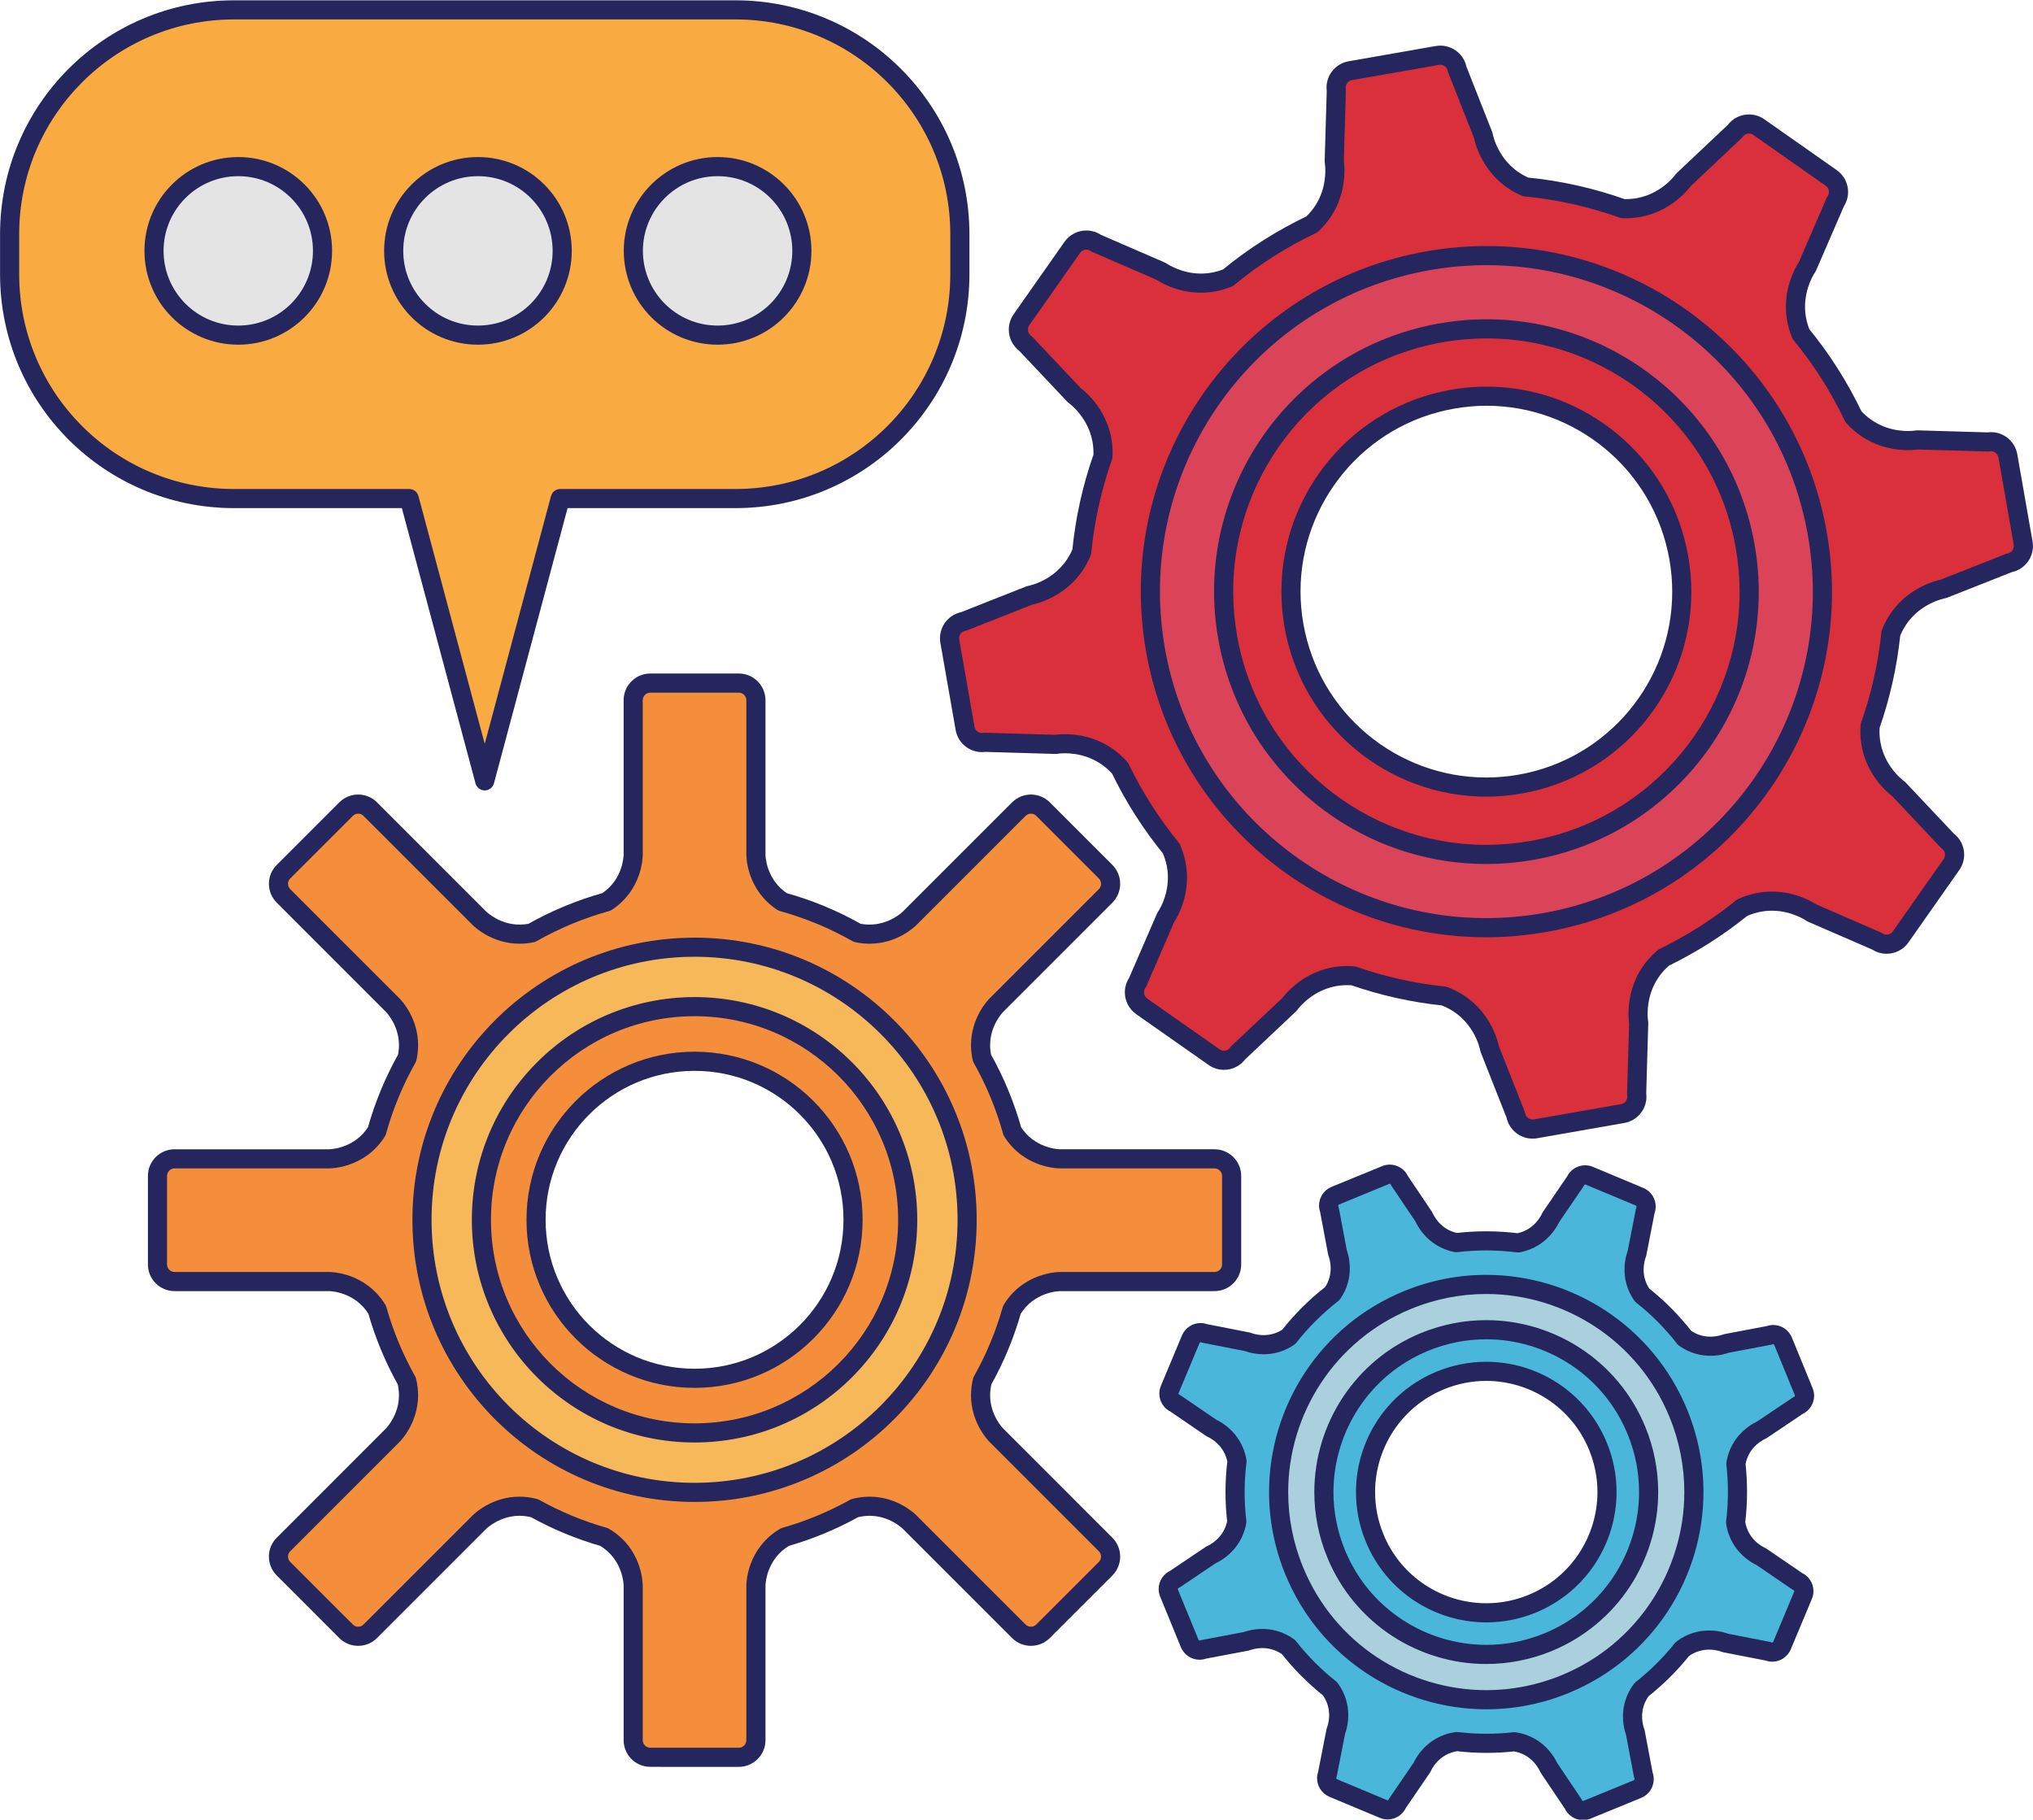
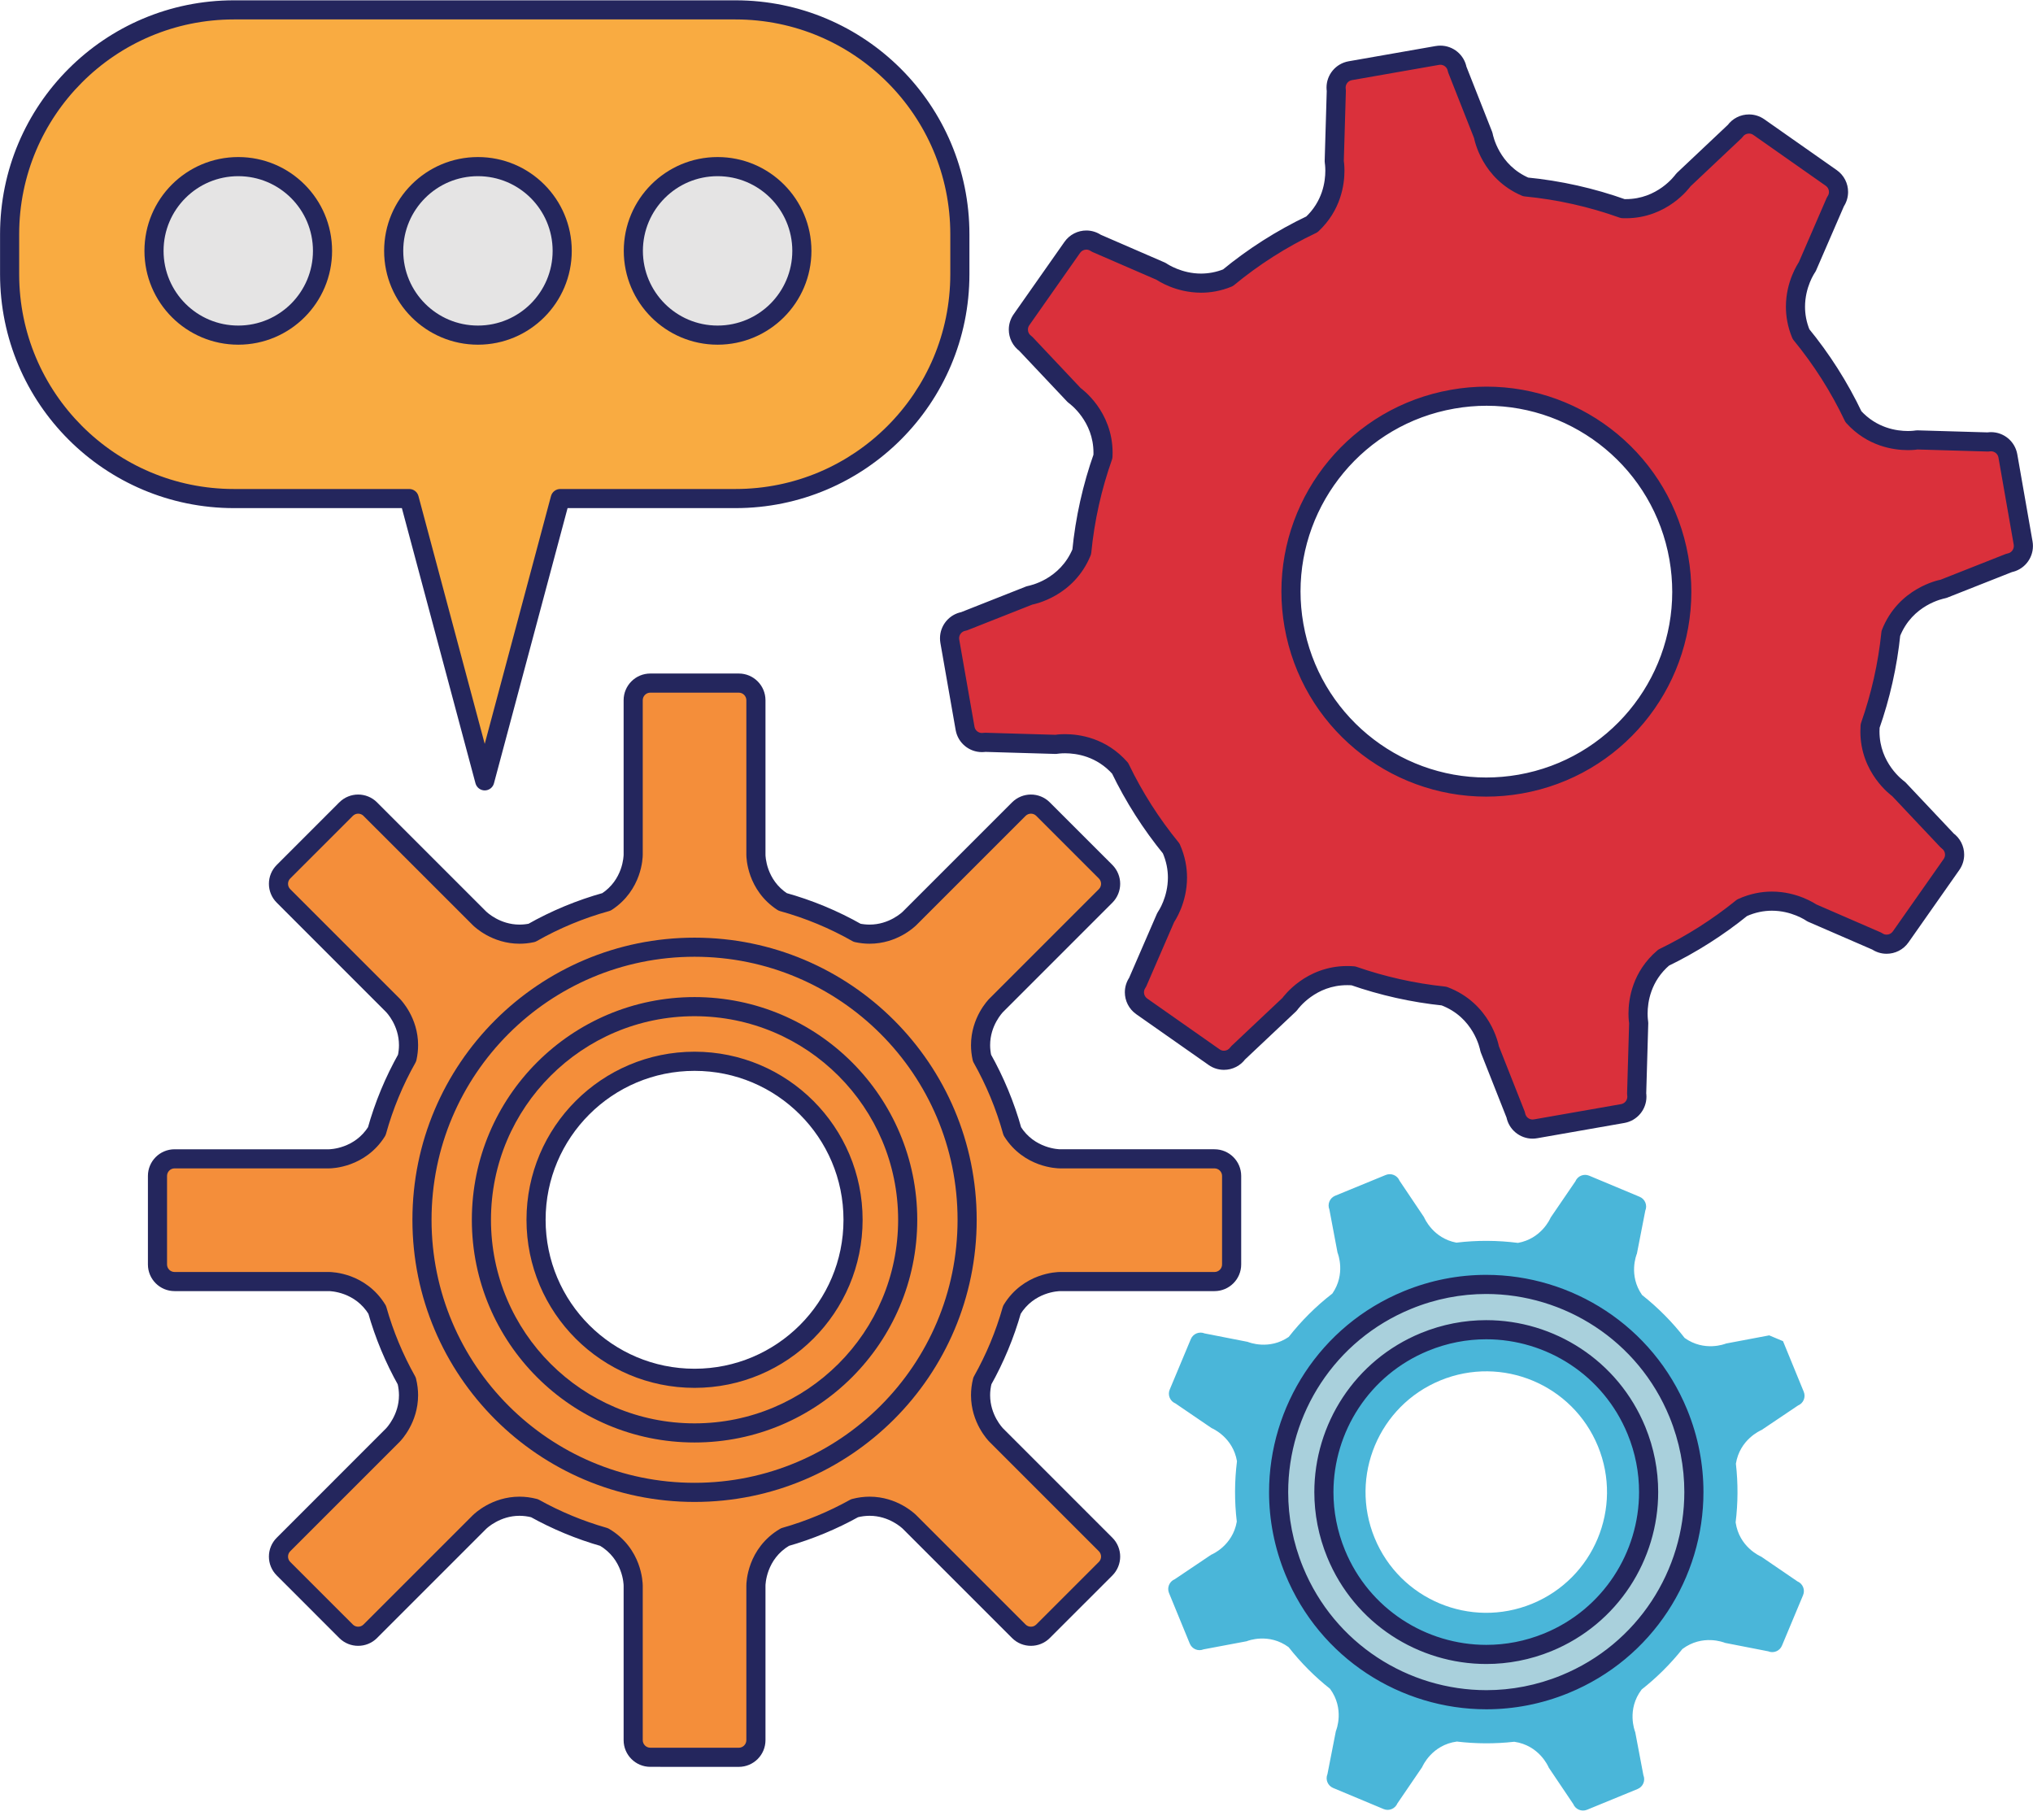
<svg xmlns="http://www.w3.org/2000/svg" height="237.9" preserveAspectRatio="xMidYMid meet" version="1.0" viewBox="79.7 93.6 265.8 237.9" width="265.8" zoomAndPan="magnify">
  <g>
    <g id="change1_1">
      <path d="M 170.508 273.797 C 159.062 273.797 149.785 264.52 149.785 253.074 C 149.785 241.629 159.062 232.352 170.508 232.352 C 181.953 232.352 191.23 241.629 191.23 253.074 C 191.23 264.52 181.953 273.797 170.508 273.797 Z M 238.488 245.105 L 218.293 245.105 C 218.031 245.102 214.262 245.023 212.059 241.516 C 211.121 238.133 209.777 234.922 208.09 231.93 C 207.188 227.906 209.789 225.195 209.969 225.012 L 224.25 210.73 C 225.125 209.855 225.125 208.438 224.25 207.562 L 216.07 199.383 C 215.195 198.512 213.777 198.512 212.902 199.383 L 198.625 213.664 C 198.441 213.848 195.758 216.414 191.773 215.559 C 188.73 213.828 185.461 212.461 182.016 211.512 C 178.613 209.297 178.531 205.602 178.531 205.344 L 178.531 185.145 C 178.531 183.91 177.527 182.906 176.293 182.906 L 164.723 182.906 C 163.488 182.906 162.484 183.91 162.484 185.145 L 162.484 205.344 C 162.484 205.602 162.402 209.297 159 211.512 C 155.555 212.461 152.281 213.828 149.242 215.559 C 145.258 216.414 142.574 213.848 142.391 213.664 L 128.109 199.383 C 127.238 198.512 125.82 198.512 124.945 199.383 L 116.766 207.562 C 115.891 208.438 115.891 209.855 116.766 210.73 L 131.043 225.012 C 131.227 225.195 133.824 227.906 132.922 231.93 C 131.234 234.922 129.895 238.133 128.957 241.516 C 126.754 245.023 122.98 245.102 122.723 245.105 L 102.527 245.105 C 101.289 245.105 100.289 246.105 100.289 247.344 L 100.289 258.91 C 100.289 260.148 101.289 261.148 102.527 261.148 L 122.723 261.148 C 122.984 261.152 126.812 261.234 129.012 264.828 C 129.938 268.105 131.242 271.223 132.875 274.133 C 133.906 278.262 131.23 281.055 131.047 281.242 L 116.766 295.523 C 115.891 296.398 115.891 297.816 116.766 298.688 L 124.945 306.867 C 125.82 307.742 127.238 307.742 128.109 306.867 L 142.391 292.59 C 142.582 292.402 145.406 289.695 149.578 290.777 C 152.434 292.363 155.484 293.641 158.688 294.551 C 162.398 296.734 162.484 300.645 162.484 300.91 L 162.484 321.105 C 162.484 322.344 163.488 323.348 164.723 323.348 L 176.293 323.348 C 177.527 323.348 178.531 322.344 178.531 321.105 L 178.531 300.91 C 178.531 300.645 178.617 296.734 182.328 294.551 C 185.531 293.641 188.582 292.363 191.434 290.777 C 195.605 289.695 198.434 292.402 198.625 292.59 L 212.902 306.867 C 213.777 307.742 215.195 307.742 216.07 306.867 L 224.25 298.688 C 225.125 297.816 225.125 296.398 224.25 295.523 L 209.969 281.242 C 209.785 281.055 207.109 278.262 208.141 274.133 C 209.773 271.223 211.078 268.105 212.004 264.828 C 214.203 261.234 218.031 261.152 218.293 261.148 L 238.488 261.148 C 239.723 261.148 240.727 260.148 240.727 258.91 L 240.727 247.344 C 240.727 246.105 239.723 245.105 238.488 245.105" fill="#f48e3a" />
    </g>
    <g id="change2_1">
      <path d="M 170.508 273.797 L 170.508 272.547 C 165.125 272.547 160.266 270.367 156.738 266.844 C 153.211 263.316 151.035 258.453 151.035 253.074 C 151.035 247.691 153.211 242.832 156.738 239.305 C 160.266 235.777 165.125 233.602 170.508 233.602 C 175.887 233.602 180.75 235.777 184.277 239.305 C 187.805 242.832 189.98 247.691 189.98 253.074 C 189.98 258.453 187.805 263.316 184.277 266.844 C 180.75 270.367 175.887 272.547 170.508 272.547 L 170.508 275.047 C 182.645 275.047 192.48 265.211 192.48 253.074 C 192.48 240.938 182.645 231.102 170.508 231.098 C 158.371 231.102 148.535 240.938 148.535 253.074 C 148.535 265.211 158.371 275.047 170.508 275.047 Z M 238.488 245.105 L 238.488 243.852 L 218.293 243.852 L 218.301 243.855 C 218.262 243.855 217.395 243.84 216.336 243.449 C 215.273 243.055 214.047 242.324 213.117 240.848 L 212.059 241.516 L 213.262 241.18 C 212.297 237.699 210.914 234.391 209.18 231.312 L 208.09 231.93 L 209.312 231.652 C 209.199 231.152 209.152 230.684 209.152 230.242 C 209.152 228.965 209.547 227.902 209.973 227.133 C 210.395 226.367 210.836 225.91 210.859 225.891 L 210.855 225.895 L 225.137 211.613 C 225.812 210.934 226.156 210.035 226.156 209.148 C 226.156 208.258 225.812 207.359 225.137 206.68 L 216.953 198.5 C 216.277 197.82 215.375 197.477 214.488 197.477 C 213.598 197.477 212.699 197.82 212.02 198.5 L 197.738 212.781 L 197.746 212.773 C 197.727 212.797 197.27 213.238 196.5 213.66 C 195.73 214.086 194.672 214.48 193.395 214.48 C 192.969 214.48 192.516 214.438 192.035 214.336 L 191.773 215.559 L 192.391 214.469 C 189.262 212.691 185.895 211.285 182.348 210.305 L 182.016 211.512 L 182.699 210.461 C 181.266 209.527 180.555 208.316 180.172 207.27 C 179.793 206.223 179.777 205.367 179.781 205.332 L 179.781 205.344 L 179.781 185.145 C 179.777 183.219 178.219 181.656 176.293 181.656 L 164.723 181.656 C 162.797 181.656 161.234 183.219 161.234 185.145 L 161.234 205.344 L 161.234 205.332 C 161.234 205.367 161.223 206.223 160.844 207.27 C 160.461 208.316 159.75 209.527 158.316 210.461 L 159 211.512 L 158.664 210.305 C 155.121 211.285 151.754 212.691 148.625 214.469 L 149.242 215.559 L 148.98 214.336 C 148.5 214.438 148.051 214.48 147.621 214.48 C 146.348 214.48 145.285 214.086 144.516 213.66 C 143.746 213.238 143.289 212.797 143.27 212.773 L 143.273 212.781 L 128.992 198.5 L 128.996 198.5 C 128.316 197.82 127.414 197.477 126.527 197.477 C 125.641 197.477 124.738 197.82 124.062 198.5 L 124.059 198.5 L 115.883 206.68 C 115.203 207.359 114.855 208.258 114.859 209.148 C 114.855 210.035 115.203 210.938 115.883 211.613 L 130.16 225.895 L 130.156 225.895 C 130.176 225.906 130.621 226.367 131.043 227.133 C 131.465 227.902 131.863 228.965 131.863 230.242 C 131.863 230.684 131.816 231.152 131.703 231.656 L 132.922 231.93 L 131.836 231.312 C 130.098 234.395 128.719 237.699 127.754 241.18 L 128.957 241.516 L 127.898 240.848 C 126.969 242.324 125.742 243.055 124.68 243.449 C 123.621 243.84 122.75 243.855 122.711 243.855 L 122.723 243.855 L 102.527 243.855 C 100.598 243.855 99.039 245.414 99.039 247.344 L 99.039 258.91 C 99.039 260.84 100.598 262.398 102.527 262.398 L 122.723 262.398 L 122.719 262.398 C 122.746 262.398 123.637 262.414 124.707 262.812 C 125.781 263.219 127.016 263.965 127.945 265.48 L 129.012 264.828 L 127.809 265.168 C 128.762 268.543 130.105 271.75 131.785 274.742 L 132.875 274.133 L 131.664 274.434 C 131.805 274.996 131.859 275.52 131.863 276.012 C 131.863 277.289 131.465 278.352 131.039 279.117 C 130.617 279.887 130.18 280.34 130.152 280.367 L 131.047 281.242 L 130.16 280.359 L 115.883 294.641 C 115.203 295.316 114.855 296.219 114.859 297.105 C 114.855 297.996 115.203 298.895 115.883 299.574 L 124.059 307.754 C 124.738 308.434 125.641 308.777 126.527 308.773 C 127.418 308.777 128.316 308.43 128.996 307.754 L 128.992 307.754 L 143.273 293.473 L 143.27 293.477 C 143.289 293.457 143.746 293.012 144.516 292.594 C 145.281 292.172 146.344 291.773 147.617 291.773 C 148.129 291.773 148.676 291.836 149.262 291.988 L 149.578 290.777 L 148.973 291.871 C 151.906 293.504 155.047 294.816 158.344 295.754 L 158.688 294.551 L 158.055 295.629 C 159.621 296.555 160.391 297.801 160.809 298.895 C 161.223 299.977 161.238 300.883 161.234 300.922 L 161.234 300.91 L 161.234 321.105 C 161.234 323.035 162.797 324.594 164.723 324.594 L 176.293 324.598 C 178.219 324.594 179.781 323.035 179.781 321.105 L 179.781 300.91 L 179.781 300.922 C 179.777 300.883 179.797 299.977 180.207 298.895 C 180.625 297.801 181.395 296.555 182.965 295.629 L 182.328 294.551 L 182.672 295.754 C 185.969 294.816 189.109 293.504 192.043 291.871 L 191.434 290.777 L 191.75 291.988 C 192.34 291.836 192.887 291.773 193.395 291.773 C 194.672 291.773 195.73 292.168 196.5 292.594 C 197.266 293.012 197.727 293.461 197.742 293.477 L 197.738 293.473 L 212.02 307.754 C 212.699 308.434 213.598 308.777 214.488 308.773 C 215.375 308.777 216.277 308.43 216.953 307.754 L 225.137 299.574 C 225.812 298.895 226.156 297.992 226.156 297.105 C 226.156 296.219 225.812 295.316 225.137 294.641 L 210.855 280.359 L 210.859 280.363 C 210.84 280.344 210.395 279.887 209.973 279.121 C 209.551 278.352 209.152 277.289 209.152 276.012 C 209.152 275.523 209.211 274.996 209.352 274.434 L 208.141 274.133 L 209.23 274.742 C 210.91 271.75 212.254 268.539 213.207 265.168 L 212.004 264.828 L 213.07 265.48 C 214.004 263.965 215.234 263.219 216.309 262.812 C 217.379 262.414 218.266 262.398 218.297 262.398 L 218.293 262.398 L 238.488 262.398 C 240.414 262.398 241.977 260.84 241.977 258.91 L 241.977 247.344 C 241.977 245.414 240.414 243.855 238.488 243.855 L 238.488 246.352 C 239.031 246.355 239.477 246.797 239.477 247.344 L 239.477 258.91 C 239.477 259.457 239.031 259.898 238.488 259.898 L 218.285 259.898 C 218.055 259.902 216.898 259.93 215.438 260.469 C 213.984 261.008 212.203 262.098 210.938 264.176 C 210.879 264.277 210.836 264.375 210.801 264.488 C 209.902 267.668 208.637 270.695 207.051 273.52 C 206.992 273.621 206.953 273.715 206.926 273.828 C 206.734 274.59 206.652 275.324 206.652 276.012 C 206.652 277.812 207.211 279.289 207.781 280.324 C 208.355 281.363 208.945 281.984 209.082 282.121 L 223.367 296.406 C 223.562 296.602 223.652 296.848 223.656 297.105 C 223.652 297.363 223.562 297.609 223.367 297.805 L 215.188 305.984 L 215.184 305.984 C 214.988 306.18 214.742 306.273 214.488 306.273 C 214.23 306.273 213.984 306.18 213.785 305.984 L 199.504 291.703 C 199.363 291.562 198.746 290.977 197.707 290.402 C 196.672 289.832 195.195 289.273 193.395 289.273 C 192.68 289.273 191.914 289.363 191.121 289.57 C 191.02 289.598 190.918 289.637 190.828 289.688 C 188.059 291.227 185.098 292.465 181.988 293.348 C 181.887 293.379 181.785 293.422 181.695 293.473 C 179.551 294.73 178.422 296.531 177.867 298.008 C 177.309 299.492 177.281 300.676 177.281 300.902 L 177.281 321.105 C 177.277 321.652 176.84 322.094 176.293 322.098 L 164.723 322.094 C 164.18 322.094 163.734 321.652 163.734 321.105 L 163.734 300.902 C 163.73 300.676 163.703 299.492 163.148 298.008 C 162.594 296.531 161.465 294.73 159.32 293.473 C 159.23 293.422 159.129 293.379 159.027 293.348 C 155.922 292.465 152.957 291.227 150.188 289.688 C 150.094 289.637 149.996 289.598 149.895 289.57 C 149.098 289.363 148.336 289.273 147.617 289.273 C 145.816 289.273 144.344 289.832 143.309 290.402 C 142.27 290.977 141.652 291.566 141.512 291.703 L 141.508 291.707 L 127.227 305.984 C 127.031 306.18 126.785 306.273 126.527 306.273 C 126.27 306.273 126.023 306.18 125.828 305.984 L 117.648 297.805 C 117.453 297.609 117.359 297.363 117.359 297.105 C 117.359 296.848 117.453 296.605 117.648 296.406 L 131.941 282.113 C 132.066 281.988 132.66 281.363 133.23 280.324 C 133.805 279.289 134.359 277.812 134.363 276.012 C 134.363 275.324 134.277 274.59 134.09 273.828 C 134.059 273.715 134.023 273.621 133.965 273.52 C 132.379 270.695 131.113 267.668 130.215 264.488 C 130.184 264.375 130.137 264.277 130.078 264.176 C 128.809 262.098 127.031 261.008 125.578 260.469 C 124.113 259.93 122.961 259.902 122.727 259.898 L 102.527 259.898 C 101.98 259.898 101.539 259.457 101.539 258.91 L 101.539 247.344 C 101.539 246.797 101.98 246.355 102.527 246.352 L 122.73 246.352 C 122.953 246.352 124.098 246.324 125.539 245.797 C 126.98 245.273 128.742 244.211 130.016 242.18 C 130.078 242.078 130.133 241.961 130.164 241.848 C 131.074 238.566 132.371 235.445 134.012 232.543 C 134.07 232.441 134.117 232.316 134.145 232.203 C 134.297 231.52 134.363 230.859 134.363 230.242 C 134.363 228.438 133.805 226.965 133.23 225.926 C 132.656 224.887 132.07 224.27 131.93 224.129 L 117.648 209.848 C 117.453 209.648 117.359 209.402 117.359 209.148 C 117.359 208.891 117.453 208.645 117.648 208.449 L 125.828 200.27 C 126.023 200.074 126.27 199.98 126.527 199.977 C 126.785 199.98 127.031 200.07 127.227 200.266 L 127.227 200.27 L 141.508 214.547 L 141.516 214.555 C 141.648 214.688 142.27 215.277 143.309 215.852 C 144.348 216.422 145.82 216.98 147.621 216.98 C 148.219 216.98 148.852 216.922 149.508 216.777 C 149.633 216.75 149.75 216.707 149.859 216.645 C 152.812 214.965 155.988 213.637 159.332 212.715 C 159.453 212.68 159.574 212.629 159.68 212.559 C 161.652 211.277 162.684 209.535 163.195 208.117 C 163.707 206.695 163.73 205.57 163.734 205.352 L 163.734 185.145 C 163.734 184.602 164.18 184.156 164.723 184.156 L 176.293 184.156 C 176.836 184.156 177.277 184.602 177.281 185.145 L 177.281 205.352 C 177.281 205.57 177.309 206.695 177.82 208.117 C 178.332 209.535 179.363 211.277 181.336 212.559 C 181.441 212.629 181.559 212.68 181.684 212.715 C 185.027 213.637 188.203 214.965 191.156 216.645 C 191.266 216.707 191.387 216.754 191.512 216.777 C 192.164 216.918 192.797 216.98 193.395 216.98 C 195.195 216.98 196.672 216.422 197.707 215.852 C 198.746 215.277 199.363 214.688 199.504 214.551 L 213.785 200.27 C 213.984 200.074 214.23 199.98 214.488 199.977 C 214.746 199.98 214.988 200.07 215.184 200.266 L 223.367 208.449 C 223.562 208.645 223.652 208.891 223.656 209.148 C 223.652 209.402 223.562 209.652 223.367 209.848 L 209.086 224.129 L 209.078 224.133 C 208.945 224.27 208.355 224.887 207.781 225.926 C 207.211 226.965 206.652 228.438 206.652 230.242 C 206.652 230.859 206.719 231.52 206.871 232.199 C 206.898 232.316 206.945 232.441 207.004 232.543 C 208.641 235.445 209.941 238.566 210.852 241.848 C 210.883 241.961 210.938 242.078 211 242.18 C 212.273 244.211 214.035 245.273 215.473 245.797 C 216.918 246.324 218.062 246.352 218.281 246.352 L 218.293 246.355 L 238.488 246.355 L 238.488 245.105" fill="#24265d" />
    </g>
    <g id="change3_1">
-       <path d="M 170.508 280.938 C 155.117 280.938 142.641 268.465 142.641 253.074 C 142.641 237.684 155.117 225.207 170.508 225.207 C 185.898 225.207 198.375 237.684 198.375 253.074 C 198.375 268.465 185.898 280.938 170.508 280.938 Z M 170.508 217.438 C 150.824 217.438 134.871 233.391 134.871 253.074 C 134.871 272.754 150.824 288.711 170.508 288.711 C 190.191 288.711 206.145 272.754 206.145 253.074 C 206.145 233.391 190.191 217.438 170.508 217.438" fill="#f7b859" />
-     </g>
+       </g>
    <g id="change2_2">
      <path d="M 170.508 280.938 L 170.508 279.688 C 163.152 279.688 156.508 276.711 151.688 271.895 C 146.867 267.074 143.891 260.426 143.891 253.074 C 143.891 245.719 146.867 239.074 151.688 234.254 C 156.508 229.434 163.152 226.457 170.508 226.457 C 177.859 226.457 184.508 229.434 189.328 234.254 C 194.148 239.074 197.121 245.719 197.125 253.074 C 197.121 260.426 194.148 267.074 189.328 271.895 C 184.508 276.711 177.859 279.688 170.508 279.688 L 170.508 282.188 C 186.59 282.188 199.621 269.152 199.625 253.074 C 199.621 236.992 186.59 223.957 170.508 223.957 C 154.426 223.957 141.391 236.992 141.391 253.074 C 141.391 269.152 154.426 282.188 170.508 282.188 Z M 170.508 217.438 L 170.508 216.188 C 150.133 216.188 133.621 232.699 133.621 253.074 C 133.621 273.445 150.133 289.961 170.508 289.961 C 190.883 289.961 207.395 273.445 207.395 253.074 C 207.395 232.699 190.883 216.188 170.508 216.188 L 170.508 218.684 C 180.008 218.688 188.598 222.531 194.824 228.758 C 201.051 234.984 204.895 243.574 204.895 253.074 C 204.895 262.574 201.051 271.16 194.824 277.387 C 188.598 283.613 180.008 287.461 170.508 287.461 C 161.008 287.461 152.418 283.613 146.191 277.387 C 139.969 271.16 136.121 262.574 136.121 253.074 C 136.121 243.574 139.969 234.984 146.191 228.758 C 152.418 222.531 161.008 218.688 170.508 218.684 L 170.508 217.438" fill="#24265d" />
    </g>
    <g id="change4_1">
      <path d="M 278.441 196.113 C 264.547 198.547 251.309 189.254 248.871 175.355 C 246.438 161.461 255.73 148.223 269.629 145.789 C 283.523 143.355 296.762 152.648 299.195 166.543 C 301.629 180.438 292.34 193.68 278.441 196.113 Z M 339.621 151.383 L 330.355 151.113 C 330.043 151.168 325.445 151.871 322.023 148.078 C 320.164 144.176 317.855 140.559 315.172 137.285 C 313.219 132.594 315.797 128.75 315.98 128.488 L 319.668 119.98 C 320.379 118.973 320.137 117.574 319.121 116.863 L 309.652 110.219 C 308.641 109.508 307.242 109.754 306.531 110.766 L 299.789 117.121 C 299.605 117.383 296.898 121.07 291.875 120.879 C 287.816 119.426 283.555 118.461 279.168 118.039 C 274.562 116.078 273.68 111.605 273.625 111.289 L 270.223 102.672 C 270.008 101.453 268.848 100.637 267.629 100.852 L 256.234 102.848 C 255.016 103.059 254.203 104.223 254.414 105.438 L 254.141 114.703 C 254.195 115.016 254.887 119.523 251.223 122.934 C 247.242 124.82 243.562 127.18 240.238 129.922 C 235.578 131.812 231.781 129.266 231.52 129.082 L 223.016 125.395 C 222 124.684 220.605 124.93 219.895 125.938 L 213.246 135.406 C 212.539 136.422 212.781 137.816 213.793 138.527 L 220.152 145.27 C 220.414 145.457 224.145 148.191 223.906 153.27 C 222.492 157.262 221.551 161.449 221.129 165.754 C 219.199 170.48 214.637 171.379 214.32 171.438 L 205.699 174.84 C 204.484 175.055 203.668 176.215 203.883 177.434 L 205.875 188.828 C 206.09 190.047 207.254 190.859 208.469 190.648 L 217.734 190.918 C 218.055 190.863 222.723 190.152 226.152 194.047 C 227.973 197.828 230.223 201.336 232.82 204.52 C 234.949 209.316 232.297 213.277 232.113 213.543 L 228.422 222.051 C 227.715 223.059 227.957 224.457 228.969 225.168 L 238.438 231.812 C 239.449 232.523 240.848 232.277 241.559 231.266 L 248.301 224.906 C 248.492 224.641 251.348 220.754 256.645 221.18 C 260.445 222.5 264.418 223.398 268.504 223.824 C 273.473 225.688 274.406 230.418 274.465 230.738 L 277.871 239.359 C 278.086 240.578 279.246 241.395 280.465 241.18 L 291.855 239.184 C 293.078 238.969 293.891 237.809 293.68 236.594 L 293.949 227.328 C 293.895 227.004 293.164 222.238 297.207 218.797 C 300.902 217.008 304.336 214.812 307.461 212.277 C 312.297 210.074 316.309 212.762 316.574 212.949 L 325.078 216.637 C 326.09 217.348 327.488 217.105 328.199 216.09 L 334.844 206.621 C 335.555 205.609 335.309 204.215 334.297 203.504 L 327.938 196.762 C 327.676 196.57 323.828 193.746 324.203 188.516 C 325.566 184.637 326.488 180.574 326.918 176.398 C 328.82 171.566 333.453 170.652 333.77 170.594 L 342.391 167.191 C 343.609 166.977 344.422 165.816 344.211 164.598 L 342.215 153.203 C 342 151.984 340.84 151.172 339.621 151.383" fill="#da303b" />
    </g>
    <g id="change2_3">
      <path d="M 278.441 196.113 L 278.227 194.883 C 276.809 195.129 275.398 195.25 274.008 195.25 C 262.43 195.25 252.168 186.938 250.105 175.141 C 249.855 173.723 249.734 172.312 249.734 170.922 C 249.734 159.348 258.047 149.082 269.844 147.02 C 271.262 146.77 272.672 146.648 274.062 146.648 C 285.637 146.648 295.898 154.961 297.965 166.758 C 298.211 168.18 298.332 169.59 298.332 170.98 C 298.332 182.555 290.023 192.816 278.227 194.883 L 278.656 197.344 C 291.672 195.059 300.832 183.758 300.832 170.98 C 300.832 169.445 300.699 167.891 300.426 166.328 C 298.145 153.312 286.84 144.148 274.062 144.148 C 272.527 144.148 270.973 144.281 269.41 144.559 C 256.398 146.84 247.234 158.145 247.234 170.922 C 247.234 172.453 247.367 174.012 247.641 175.574 C 249.926 188.586 261.23 197.75 274.008 197.75 C 275.539 197.75 277.098 197.617 278.656 197.344 Z M 339.621 151.383 L 339.66 150.133 L 330.395 149.863 C 330.305 149.859 330.234 149.863 330.148 149.879 C 330.113 149.887 329.73 149.949 329.145 149.949 C 328.418 149.949 327.387 149.855 326.285 149.469 C 325.184 149.082 324.016 148.418 322.949 147.242 L 322.023 148.078 L 323.152 147.543 C 321.25 143.547 318.887 139.844 316.137 136.492 L 315.172 137.285 L 316.324 136.805 C 315.859 135.688 315.695 134.648 315.695 133.699 C 315.695 132.434 316 131.332 316.32 130.531 C 316.645 129.73 316.98 129.234 317.008 129.203 L 317.129 128.984 L 320.816 120.48 L 319.668 119.98 L 320.691 120.699 C 321.117 120.094 321.324 119.387 321.324 118.695 C 321.328 117.602 320.805 116.516 319.84 115.84 L 310.371 109.195 C 309.766 108.77 309.059 108.559 308.367 108.562 C 307.273 108.559 306.188 109.078 305.512 110.047 L 306.531 110.766 L 305.676 109.855 L 298.934 116.215 L 298.773 116.398 C 298.738 116.449 298.125 117.289 297.02 118.082 C 295.906 118.879 294.332 119.633 292.258 119.633 C 292.148 119.633 292.035 119.633 291.918 119.629 L 291.875 120.879 L 292.297 119.699 C 288.141 118.215 283.777 117.227 279.289 116.793 L 279.168 118.039 L 279.66 116.887 C 277.652 116.031 276.484 114.656 275.777 113.426 C 275.07 112.199 274.863 111.129 274.855 111.066 L 274.785 110.832 L 271.383 102.211 L 270.223 102.672 L 271.453 102.453 C 271.152 100.762 269.688 99.566 268.016 99.566 C 267.82 99.566 267.613 99.582 267.406 99.621 L 267.41 99.617 L 256.02 101.613 C 254.324 101.914 253.133 103.383 253.133 105.051 C 253.133 105.25 253.148 105.449 253.184 105.652 L 254.414 105.438 L 253.164 105.402 L 252.891 114.664 L 252.91 114.91 C 252.914 114.949 252.977 115.328 252.977 115.914 C 252.977 116.629 252.887 117.645 252.516 118.727 C 252.141 119.812 251.504 120.961 250.367 122.02 L 251.223 122.934 L 250.684 121.805 C 246.613 123.738 242.844 126.148 239.441 128.957 L 240.238 129.922 L 239.766 128.762 C 238.676 129.207 237.656 129.363 236.73 129.367 C 234.203 129.375 232.309 128.117 232.23 128.055 L 232.016 127.934 L 223.512 124.246 L 223.016 125.395 L 223.73 124.367 C 223.125 123.945 222.422 123.734 221.73 123.734 C 220.637 123.734 219.551 124.254 218.871 125.223 L 212.223 134.691 C 211.801 135.297 211.59 136 211.594 136.691 C 211.59 137.785 212.109 138.871 213.074 139.551 L 213.793 138.527 L 212.883 139.387 L 219.246 146.129 L 219.43 146.289 C 219.484 146.324 220.32 146.934 221.113 148.043 C 221.91 149.156 222.664 150.727 222.664 152.801 C 222.664 152.938 222.664 153.074 222.656 153.215 L 223.906 153.27 L 222.727 152.855 C 221.281 156.941 220.316 161.227 219.887 165.629 L 221.129 165.754 L 219.973 165.277 C 219.129 167.34 217.738 168.535 216.492 169.266 C 215.25 169.984 214.16 170.195 214.102 170.207 L 213.863 170.273 L 205.242 173.68 L 205.699 174.84 L 205.484 173.609 C 203.793 173.906 202.598 175.375 202.598 177.043 C 202.598 177.242 202.613 177.445 202.648 177.648 L 204.645 189.043 C 204.945 190.738 206.414 191.93 208.082 191.93 C 208.281 191.93 208.484 191.914 208.68 191.879 L 208.469 190.648 L 208.434 191.898 L 217.695 192.168 C 217.785 192.172 217.859 192.164 217.945 192.148 C 217.977 192.145 218.359 192.082 218.945 192.082 C 219.68 192.082 220.727 192.18 221.844 192.574 C 222.957 192.973 224.141 193.656 225.215 194.871 L 226.152 194.047 L 225.023 194.59 C 226.891 198.461 229.191 202.051 231.855 205.312 L 232.82 204.52 L 231.68 205.027 C 232.207 206.223 232.395 207.328 232.395 208.332 C 232.395 209.598 232.09 210.699 231.77 211.5 C 231.449 212.301 231.109 212.797 231.086 212.828 L 230.965 213.047 L 227.277 221.551 L 228.422 222.051 L 227.398 221.332 C 226.973 221.938 226.766 222.641 226.766 223.332 C 226.766 224.426 227.285 225.512 228.25 226.188 L 228.25 226.191 L 237.723 232.836 L 237.719 232.836 C 238.324 233.262 239.031 233.469 239.723 233.469 C 240.816 233.473 241.902 232.949 242.578 231.984 L 241.559 231.266 L 242.414 232.176 L 249.16 225.816 L 249.32 225.633 C 249.355 225.578 249.965 224.742 251.074 223.945 C 252.188 223.148 253.758 222.398 255.836 222.398 C 256.066 222.398 256.301 222.406 256.539 222.426 L 256.645 221.18 L 256.234 222.359 C 260.125 223.715 264.191 224.633 268.371 225.066 L 268.504 223.824 L 268.062 224.996 C 270.238 225.812 271.488 227.219 272.25 228.496 C 273.008 229.77 273.227 230.898 273.234 230.965 L 273.305 231.199 L 276.711 239.82 L 277.871 239.359 L 276.641 239.574 C 276.938 241.27 278.406 242.465 280.074 242.465 C 280.273 242.465 280.477 242.445 280.672 242.41 L 280.68 242.41 L 292.074 240.414 C 293.77 240.113 294.961 238.648 294.961 236.98 C 294.961 236.781 294.945 236.578 294.91 236.379 L 293.68 236.594 L 294.93 236.629 L 295.199 227.363 L 295.18 227.121 C 295.176 227.082 295.113 226.703 295.113 226.113 C 295.113 225.371 295.215 224.301 295.625 223.168 C 296.039 222.031 296.746 220.832 298.016 219.75 L 297.207 218.797 L 297.754 219.922 C 301.535 218.09 305.051 215.844 308.25 213.25 L 307.461 212.277 L 307.98 213.418 C 309.203 212.859 310.34 212.668 311.363 212.664 C 312.629 212.664 313.73 212.969 314.531 213.293 C 315.332 213.613 315.824 213.949 315.859 213.977 L 316.078 214.098 L 324.578 217.785 L 325.078 216.637 L 324.359 217.66 C 324.965 218.086 325.672 218.297 326.363 218.293 C 327.457 218.297 328.543 217.773 329.219 216.809 L 335.867 207.34 C 336.293 206.734 336.5 206.027 336.5 205.336 C 336.504 204.242 335.98 203.156 335.016 202.48 L 334.297 203.504 L 335.207 202.645 L 328.848 195.902 L 328.66 195.738 C 328.613 195.707 327.773 195.094 326.98 193.988 C 326.184 192.875 325.43 191.301 325.43 189.227 C 325.43 189.023 325.438 188.816 325.449 188.605 L 324.203 188.516 L 325.383 188.93 C 326.777 184.961 327.723 180.801 328.16 176.523 L 326.918 176.398 L 328.082 176.855 C 328.914 174.746 330.309 173.527 331.57 172.785 C 332.824 172.051 333.934 171.836 333.988 171.824 L 334.23 171.758 L 342.852 168.352 L 342.391 167.191 L 342.609 168.422 C 344.301 168.121 345.492 166.656 345.492 164.988 C 345.492 164.785 345.477 164.586 345.441 164.383 L 343.445 152.988 C 343.145 151.293 341.68 150.098 340.012 150.098 C 339.812 150.098 339.609 150.117 339.402 150.152 L 339.621 151.383 L 339.66 150.133 L 339.621 151.383 L 339.844 152.613 L 340.012 152.602 C 340.477 152.602 340.902 152.938 340.984 153.418 L 342.98 164.812 L 342.992 164.988 C 342.992 165.453 342.656 165.879 342.176 165.961 L 341.934 166.027 L 333.309 169.434 L 333.77 170.594 L 333.551 169.363 C 333.289 169.41 331.926 169.684 330.309 170.629 C 328.695 171.566 326.824 173.219 325.754 175.938 C 325.711 176.047 325.688 176.152 325.676 176.27 C 325.258 180.348 324.355 184.312 323.023 188.102 C 322.992 188.199 322.965 188.32 322.957 188.426 C 322.938 188.695 322.93 188.965 322.93 189.227 C 322.926 191.93 323.93 194.031 324.949 195.445 C 325.973 196.867 327.012 197.633 327.215 197.777 L 327.938 196.762 L 327.027 197.617 L 333.387 204.359 L 333.578 204.527 C 333.855 204.723 334 205.02 334 205.336 C 334 205.535 333.945 205.727 333.82 205.906 L 327.176 215.371 C 326.98 215.648 326.676 215.793 326.363 215.793 C 326.164 215.793 325.973 215.738 325.797 215.613 L 325.574 215.492 L 317.074 211.801 L 316.574 212.949 L 317.289 211.922 C 317.133 211.816 316.488 211.387 315.465 210.973 C 314.438 210.562 313.031 210.164 311.363 210.164 C 310.016 210.164 308.504 210.43 306.941 211.141 C 306.848 211.184 306.754 211.242 306.676 211.309 C 303.621 213.781 300.27 215.926 296.664 217.672 C 296.57 217.719 296.477 217.777 296.398 217.848 C 294.77 219.227 293.809 220.836 293.273 222.316 C 292.738 223.801 292.613 225.156 292.613 226.113 C 292.613 226.875 292.691 227.391 292.715 227.535 L 293.949 227.328 L 292.699 227.289 L 292.43 236.555 C 292.426 236.645 292.43 236.719 292.445 236.809 L 292.461 236.98 C 292.461 237.445 292.125 237.871 291.641 237.953 L 280.246 239.949 L 280.254 239.945 L 280.074 239.965 C 279.605 239.965 279.184 239.625 279.102 239.145 L 279.035 238.902 L 275.629 230.281 L 274.465 230.738 L 275.695 230.516 C 275.648 230.262 275.371 228.863 274.402 227.223 C 273.441 225.59 271.738 223.699 268.941 222.652 C 268.844 222.617 268.734 222.594 268.633 222.582 C 264.645 222.164 260.766 221.289 257.055 220 C 256.953 219.965 256.852 219.941 256.746 219.934 C 256.434 219.91 256.129 219.898 255.836 219.898 C 253.133 219.895 251.027 220.898 249.613 221.918 C 248.195 222.941 247.43 223.98 247.281 224.184 L 248.301 224.906 L 247.445 223.996 L 240.699 230.355 L 240.535 230.547 C 240.34 230.824 240.039 230.969 239.723 230.969 C 239.523 230.969 239.336 230.914 239.156 230.789 L 229.688 224.145 C 229.41 223.949 229.27 223.648 229.266 223.332 C 229.27 223.133 229.324 222.941 229.445 222.766 L 229.57 222.547 L 233.258 214.039 L 232.113 213.543 L 233.137 214.258 C 233.246 214.102 233.676 213.457 234.09 212.434 C 234.5 211.406 234.895 210 234.895 208.332 C 234.895 207.016 234.645 205.539 233.965 204.012 C 233.918 203.906 233.863 203.82 233.789 203.73 C 231.25 200.621 229.055 197.195 227.277 193.504 C 227.227 193.398 227.168 193.309 227.09 193.223 C 225.715 191.656 224.133 190.734 222.676 190.219 C 221.219 189.703 219.891 189.586 218.945 189.582 C 218.184 189.582 217.672 189.66 217.52 189.688 L 217.734 190.918 L 217.77 189.668 L 208.508 189.398 L 208.262 189.414 L 208.082 189.43 C 207.613 189.43 207.188 189.09 207.109 188.613 L 205.113 177.219 L 205.098 177.043 C 205.098 176.578 205.438 176.152 205.914 176.07 L 206.16 176.004 L 214.781 172.598 L 214.32 171.438 L 214.543 172.668 C 214.797 172.617 216.145 172.352 217.746 171.426 C 219.34 170.508 221.199 168.891 222.285 166.227 C 222.332 166.117 222.363 165.988 222.375 165.871 C 222.785 161.672 223.703 157.586 225.082 153.688 C 225.121 153.578 225.148 153.445 225.152 153.328 C 225.16 153.152 225.164 152.977 225.164 152.801 C 225.168 150.098 224.164 147.996 223.145 146.582 C 222.121 145.164 221.078 144.395 220.879 144.254 L 220.152 145.27 L 221.062 144.414 L 214.703 137.668 L 214.512 137.504 C 214.238 137.312 214.094 137.008 214.094 136.691 C 214.094 136.492 214.148 136.301 214.27 136.125 L 220.918 126.656 C 221.109 126.383 221.41 126.238 221.73 126.234 C 221.926 126.238 222.117 126.293 222.297 126.414 L 222.516 126.539 L 231.02 130.227 L 231.52 129.082 L 230.805 130.109 C 231.109 130.312 233.391 131.855 236.73 131.867 C 237.945 131.867 239.301 131.652 240.707 131.078 C 240.824 131.031 240.934 130.969 241.031 130.887 C 244.277 128.207 247.871 125.906 251.758 124.062 C 251.871 124.008 251.98 123.938 252.074 123.848 C 253.535 122.488 254.398 120.949 254.879 119.535 C 255.363 118.125 255.477 116.84 255.477 115.914 C 255.477 115.156 255.398 114.641 255.375 114.492 L 254.141 114.703 L 255.391 114.738 L 255.664 105.477 C 255.668 105.387 255.66 105.312 255.645 105.223 L 255.633 105.051 C 255.633 104.582 255.969 104.16 256.449 104.078 L 267.844 102.082 L 267.848 102.082 L 268.016 102.066 C 268.484 102.066 268.906 102.406 268.988 102.887 L 269.059 103.129 L 272.461 111.75 L 273.625 111.289 L 272.395 111.512 C 272.441 111.762 272.703 113.09 273.605 114.668 C 274.504 116.242 276.078 118.082 278.68 119.188 C 278.797 119.238 278.922 119.27 279.051 119.281 C 283.328 119.695 287.488 120.637 291.453 122.055 C 291.574 122.098 291.703 122.121 291.832 122.125 C 291.973 122.133 292.113 122.133 292.258 122.133 C 294.961 122.137 297.062 121.133 298.477 120.113 C 299.898 119.09 300.664 118.047 300.809 117.848 L 299.789 117.121 L 300.648 118.031 L 307.391 111.672 L 307.555 111.48 C 307.75 111.203 308.051 111.062 308.367 111.062 C 308.566 111.062 308.758 111.117 308.938 111.242 L 318.402 117.887 L 318.406 117.887 C 318.68 118.082 318.824 118.383 318.824 118.695 C 318.824 118.895 318.77 119.086 318.645 119.262 L 318.52 119.484 L 314.836 127.988 L 315.98 128.488 L 314.953 127.773 C 314.848 127.93 314.418 128.57 314.004 129.598 C 313.59 130.621 313.195 132.031 313.195 133.699 C 313.195 134.945 313.418 136.328 314.016 137.766 C 314.059 137.871 314.129 137.988 314.203 138.078 C 316.824 141.273 319.082 144.805 320.895 148.617 C 320.945 148.723 321.016 148.832 321.098 148.918 C 322.465 150.434 324.027 151.328 325.461 151.828 C 326.898 152.328 328.207 152.445 329.145 152.449 C 329.902 152.449 330.418 152.371 330.566 152.344 L 330.355 151.113 L 330.32 152.363 L 339.586 152.633 C 339.676 152.637 339.754 152.629 339.844 152.613 L 339.621 151.383" fill="#24265d" />
    </g>
    <g id="change5_1">
-       <path d="M 279.961 204.785 C 261.273 208.059 243.473 195.562 240.199 176.875 C 236.926 158.191 249.422 140.391 268.109 137.113 C 286.797 133.844 304.598 146.34 307.871 165.023 C 311.145 183.711 298.648 201.512 279.961 204.785 Z M 266.457 127.68 C 242.559 131.867 226.582 154.633 230.766 178.527 C 234.949 202.426 257.715 218.406 281.613 214.219 C 305.512 210.035 321.488 187.27 317.301 163.371 C 313.117 139.477 290.352 123.496 266.457 127.68" fill="#db4358" />
-     </g>
+       </g>
    <g id="change2_4">
-       <path d="M 279.961 204.785 L 279.746 203.555 C 277.812 203.891 275.891 204.055 273.992 204.055 C 258.223 204.055 244.242 192.734 241.43 176.66 C 241.094 174.727 240.93 172.805 240.93 170.91 C 240.93 155.137 252.25 141.16 268.324 138.348 C 270.258 138.008 272.18 137.844 274.074 137.844 C 289.848 137.844 303.824 149.164 306.637 165.238 C 306.977 167.172 307.141 169.094 307.141 170.988 C 307.141 186.762 295.82 200.738 279.746 203.555 L 280.176 206.016 C 297.465 202.984 309.641 187.961 309.641 170.988 C 309.641 168.949 309.465 166.887 309.102 164.809 C 306.07 147.52 291.047 135.344 274.074 135.344 C 272.035 135.344 269.969 135.52 267.895 135.883 C 250.605 138.914 238.43 153.938 238.43 170.91 C 238.43 172.949 238.605 175.016 238.969 177.094 C 242 194.379 257.02 206.555 273.992 206.555 C 276.031 206.555 278.102 206.379 280.176 206.016 Z M 266.457 127.68 L 266.238 126.449 C 244.301 130.297 228.852 149.359 228.852 170.898 C 228.852 173.484 229.074 176.109 229.535 178.742 C 233.379 200.684 252.445 216.133 273.98 216.137 C 276.57 216.137 279.195 215.91 281.828 215.449 C 303.77 211.605 319.219 192.539 319.219 171 C 319.219 168.414 318.996 165.789 318.531 163.156 C 314.688 141.215 295.621 125.766 274.086 125.766 C 271.496 125.766 268.875 125.988 266.238 126.449 L 266.457 127.68 L 266.672 128.91 C 269.164 128.477 271.641 128.266 274.086 128.266 C 294.422 128.266 312.441 142.859 316.07 163.59 C 316.508 166.078 316.719 168.559 316.719 171 C 316.719 191.336 302.121 209.359 281.398 212.988 C 278.906 213.426 276.426 213.633 273.98 213.633 C 253.645 213.637 235.625 199.039 231.996 178.312 C 231.562 175.82 231.352 173.344 231.352 170.898 C 231.352 150.562 245.945 132.539 266.672 128.91 L 266.457 127.68" fill="#24265d" />
-     </g>
+       </g>
    <g id="change6_1">
-       <path d="M 280.008 303.273 C 271.945 306.582 262.727 302.727 259.418 294.664 C 256.109 286.598 259.965 277.379 268.027 274.07 C 276.094 270.762 285.312 274.617 288.621 282.684 C 291.93 290.746 288.074 299.965 280.008 303.273 Z M 311.012 268.184 L 305.383 269.246 C 305.199 269.32 302.52 270.355 299.953 268.52 C 298.316 266.41 296.441 264.531 294.391 262.91 C 292.59 260.34 293.637 257.676 293.715 257.496 L 294.812 251.875 C 295.109 251.172 294.777 250.359 294.07 250.066 L 287.477 247.309 C 286.773 247.012 285.961 247.344 285.668 248.051 L 282.438 252.781 C 282.363 252.961 281.215 255.547 278.16 256.094 C 275.516 255.754 272.816 255.734 270.113 256.062 C 267.078 255.488 265.953 252.902 265.875 252.723 L 262.684 247.973 C 262.391 247.262 261.582 246.926 260.875 247.215 L 254.262 249.93 C 253.559 250.219 253.219 251.027 253.508 251.73 L 254.57 257.359 C 254.645 257.543 255.656 260.172 253.898 262.715 C 251.746 264.379 249.836 266.289 248.191 268.387 C 245.633 270.141 243 269.105 242.82 269.031 L 237.199 267.93 C 236.492 267.637 235.684 267.969 235.391 268.672 L 232.633 275.27 C 232.336 275.973 232.668 276.785 233.371 277.078 L 238.105 280.305 C 238.285 280.383 240.898 281.539 241.426 284.637 C 241.102 287.234 241.086 289.883 241.402 292.535 C 240.863 295.645 238.23 296.793 238.047 296.867 L 233.297 300.062 C 232.59 300.355 232.25 301.16 232.539 301.867 L 235.254 308.48 C 235.543 309.188 236.352 309.527 237.059 309.234 L 242.684 308.176 C 242.871 308.098 245.594 307.051 248.18 308.949 C 249.777 310.988 251.598 312.809 253.59 314.387 C 255.508 317 254.434 319.742 254.355 319.926 L 253.254 325.547 C 252.961 326.25 253.293 327.062 253.996 327.355 L 260.594 330.113 C 261.297 330.41 262.105 330.074 262.402 329.371 L 265.629 324.641 C 265.711 324.457 266.918 321.73 270.172 321.289 C 272.641 321.582 275.156 321.598 277.68 321.316 C 280.926 321.781 282.113 324.512 282.191 324.699 L 285.387 329.449 C 285.68 330.156 286.484 330.496 287.191 330.207 L 293.805 327.492 C 294.512 327.203 294.852 326.395 294.562 325.688 L 293.496 320.062 C 293.422 319.871 292.352 317.094 294.336 314.48 C 296.328 312.914 298.109 311.133 299.66 309.191 C 302.289 307.223 305.062 308.312 305.25 308.391 L 310.871 309.488 C 311.574 309.785 312.387 309.453 312.68 308.746 L 315.438 302.152 C 315.734 301.449 315.402 300.637 314.695 300.344 L 309.965 297.113 C 309.781 297.035 307.086 295.84 306.621 292.633 C 306.93 290.113 306.949 287.539 306.656 284.961 C 307.164 281.797 309.84 280.629 310.02 280.551 L 314.773 277.355 C 315.48 277.066 315.82 276.262 315.527 275.555 L 312.816 268.941 C 312.527 268.23 311.719 267.895 311.012 268.184" fill="#4ab6d9" />
+       <path d="M 280.008 303.273 C 271.945 306.582 262.727 302.727 259.418 294.664 C 256.109 286.598 259.965 277.379 268.027 274.07 C 276.094 270.762 285.312 274.617 288.621 282.684 C 291.93 290.746 288.074 299.965 280.008 303.273 Z M 311.012 268.184 L 305.383 269.246 C 305.199 269.32 302.52 270.355 299.953 268.52 C 298.316 266.41 296.441 264.531 294.391 262.91 C 292.59 260.34 293.637 257.676 293.715 257.496 L 294.812 251.875 C 295.109 251.172 294.777 250.359 294.07 250.066 L 287.477 247.309 C 286.773 247.012 285.961 247.344 285.668 248.051 L 282.438 252.781 C 282.363 252.961 281.215 255.547 278.16 256.094 C 275.516 255.754 272.816 255.734 270.113 256.062 C 267.078 255.488 265.953 252.902 265.875 252.723 L 262.684 247.973 C 262.391 247.262 261.582 246.926 260.875 247.215 L 254.262 249.93 C 253.559 250.219 253.219 251.027 253.508 251.73 L 254.57 257.359 C 254.645 257.543 255.656 260.172 253.898 262.715 C 251.746 264.379 249.836 266.289 248.191 268.387 C 245.633 270.141 243 269.105 242.82 269.031 L 237.199 267.93 C 236.492 267.637 235.684 267.969 235.391 268.672 L 232.633 275.27 C 232.336 275.973 232.668 276.785 233.371 277.078 L 238.105 280.305 C 238.285 280.383 240.898 281.539 241.426 284.637 C 241.102 287.234 241.086 289.883 241.402 292.535 C 240.863 295.645 238.23 296.793 238.047 296.867 L 233.297 300.062 C 232.59 300.355 232.25 301.16 232.539 301.867 L 235.254 308.48 C 235.543 309.188 236.352 309.527 237.059 309.234 L 242.684 308.176 C 242.871 308.098 245.594 307.051 248.18 308.949 C 249.777 310.988 251.598 312.809 253.59 314.387 C 255.508 317 254.434 319.742 254.355 319.926 L 253.254 325.547 C 252.961 326.25 253.293 327.062 253.996 327.355 L 260.594 330.113 C 261.297 330.41 262.105 330.074 262.402 329.371 L 265.629 324.641 C 265.711 324.457 266.918 321.73 270.172 321.289 C 272.641 321.582 275.156 321.598 277.68 321.316 C 280.926 321.781 282.113 324.512 282.191 324.699 L 285.387 329.449 C 285.68 330.156 286.484 330.496 287.191 330.207 L 293.805 327.492 C 294.512 327.203 294.852 326.395 294.562 325.688 L 293.496 320.062 C 293.422 319.871 292.352 317.094 294.336 314.48 C 296.328 312.914 298.109 311.133 299.66 309.191 C 302.289 307.223 305.062 308.312 305.25 308.391 L 310.871 309.488 C 311.574 309.785 312.387 309.453 312.68 308.746 L 315.438 302.152 C 315.734 301.449 315.402 300.637 314.695 300.344 L 309.965 297.113 C 309.781 297.035 307.086 295.84 306.621 292.633 C 306.93 290.113 306.949 287.539 306.656 284.961 C 307.164 281.797 309.84 280.629 310.02 280.551 L 314.773 277.355 C 315.48 277.066 315.82 276.262 315.527 275.555 L 312.816 268.941 " fill="#4ab6d9" />
    </g>
    <g id="change2_5">
-       <path d="M 280.008 303.273 L 279.535 302.117 C 277.727 302.859 275.863 303.207 274.027 303.207 C 268.305 303.207 262.879 299.809 260.574 294.188 C 259.832 292.379 259.484 290.516 259.484 288.68 C 259.484 282.957 262.883 277.531 268.504 275.227 C 270.312 274.484 272.176 274.137 274.012 274.137 C 279.734 274.137 285.16 277.535 287.465 283.156 C 288.203 284.965 288.555 286.828 288.555 288.668 C 288.555 294.387 285.156 299.812 279.535 302.117 L 280.008 303.273 L 280.484 304.43 C 287.07 301.727 291.055 295.371 291.055 288.668 C 291.055 286.512 290.645 284.32 289.777 282.207 C 287.074 275.621 280.719 271.633 274.012 271.637 C 271.859 271.637 269.668 272.047 267.555 272.914 C 260.969 275.617 256.98 281.973 256.984 288.68 C 256.98 290.832 257.395 293.023 258.262 295.137 C 260.965 301.723 267.32 305.711 274.027 305.707 C 276.18 305.707 278.371 305.297 280.484 304.43 Z M 311.012 268.184 L 310.781 266.953 L 305.152 268.02 L 304.918 268.09 C 304.914 268.09 304.234 268.355 303.332 268.352 C 302.551 268.352 301.625 268.176 300.68 267.504 L 299.953 268.52 L 300.941 267.754 C 299.238 265.562 297.297 263.613 295.164 261.93 L 294.391 262.91 L 295.414 262.195 C 294.766 261.266 294.594 260.359 294.594 259.59 C 294.594 259.129 294.66 258.723 294.727 258.434 C 294.762 258.289 294.797 258.176 294.824 258.094 L 294.855 258.004 L 294.867 257.977 L 294.941 257.734 L 296.039 252.113 L 294.812 251.875 L 295.965 252.359 C 296.105 252.027 296.172 251.68 296.172 251.34 C 296.172 250.309 295.562 249.332 294.551 248.91 L 294.555 248.91 L 287.961 246.152 C 287.633 246.016 287.285 245.949 286.945 245.949 C 285.914 245.949 284.938 246.559 284.516 247.566 L 285.668 248.051 L 284.633 247.344 L 281.406 252.074 L 281.289 252.289 C 281.289 252.297 281.039 252.863 280.496 253.453 C 279.949 254.043 279.148 254.645 277.938 254.863 L 278.16 256.094 L 278.316 254.852 C 276.895 254.672 275.457 254.578 274.008 254.578 C 272.664 254.578 271.316 254.656 269.965 254.82 L 270.113 256.062 L 270.348 254.832 C 269.145 254.605 268.352 254 267.812 253.406 C 267.273 252.816 267.031 252.246 267.031 252.242 L 266.914 252.023 L 263.719 247.273 L 262.684 247.973 L 263.84 247.496 C 263.422 246.48 262.438 245.859 261.402 245.859 C 261.07 245.859 260.727 245.926 260.398 246.062 L 260.402 246.059 L 253.789 248.773 C 252.773 249.191 252.152 250.172 252.156 251.207 C 252.152 251.543 252.219 251.883 252.352 252.207 L 253.508 251.73 L 252.281 251.965 L 253.34 257.594 L 253.41 257.832 C 253.414 257.832 253.68 258.512 253.676 259.414 C 253.672 260.18 253.504 261.078 252.867 262.004 L 253.898 262.715 L 253.133 261.727 C 250.898 263.453 248.914 265.438 247.211 267.613 L 248.191 268.387 L 247.484 267.355 C 246.566 267.98 245.672 268.148 244.91 268.152 C 243.992 268.152 243.301 267.879 243.289 267.875 L 243.059 267.805 L 237.438 266.703 L 237.199 267.93 L 237.68 266.777 C 237.352 266.641 237.008 266.574 236.668 266.574 C 235.637 266.57 234.66 267.18 234.234 268.191 L 231.477 274.785 C 231.34 275.113 231.273 275.461 231.273 275.801 C 231.273 276.828 231.883 277.805 232.891 278.23 L 233.371 277.078 L 232.668 278.109 L 237.398 281.34 L 237.613 281.457 C 237.617 281.457 238.195 281.707 238.785 282.258 C 239.383 282.812 239.984 283.617 240.195 284.848 L 241.426 284.637 L 240.188 284.484 C 240.012 285.871 239.926 287.273 239.926 288.684 C 239.926 290.012 240.004 291.348 240.16 292.684 L 241.402 292.535 L 240.172 292.324 C 239.953 293.555 239.348 294.363 238.746 294.918 C 238.152 295.465 237.566 295.715 237.566 295.715 L 237.348 295.832 L 232.598 299.027 L 233.297 300.062 L 232.82 298.906 C 231.805 299.328 231.184 300.305 231.188 301.344 C 231.184 301.68 231.25 302.02 231.383 302.344 L 234.094 308.957 C 234.516 309.973 235.496 310.59 236.531 310.59 C 236.867 310.59 237.207 310.523 237.531 310.395 L 237.059 309.234 L 237.289 310.465 L 242.914 309.402 L 243.16 309.328 L 243.164 309.328 C 243.238 309.297 243.891 309.066 244.734 309.066 C 245.531 309.07 246.473 309.25 247.438 309.957 L 248.18 308.949 L 247.195 309.719 C 248.855 311.84 250.746 313.73 252.816 315.367 L 253.59 314.387 L 252.582 315.125 C 253.289 316.094 253.473 317.035 253.477 317.836 C 253.48 318.754 253.203 319.449 253.199 319.449 L 253.129 319.684 L 252.027 325.305 L 253.254 325.547 L 252.102 325.066 C 251.965 325.395 251.898 325.738 251.898 326.078 C 251.895 327.109 252.508 328.086 253.512 328.508 L 253.516 328.512 L 260.109 331.266 C 260.441 331.406 260.785 331.473 261.125 331.473 C 262.156 331.473 263.129 330.863 263.555 329.855 L 262.402 329.371 L 263.434 330.074 L 266.664 325.344 L 266.781 325.129 C 266.781 325.125 267.043 324.523 267.617 323.918 C 268.199 323.312 269.043 322.707 270.34 322.527 L 270.172 321.289 L 270.023 322.527 C 271.352 322.688 272.695 322.77 274.047 322.77 C 275.297 322.77 276.559 322.699 277.816 322.559 L 277.68 321.316 L 277.5 322.555 C 278.797 322.742 279.633 323.352 280.211 323.965 C 280.777 324.57 281.039 325.176 281.039 325.18 L 281.156 325.395 L 284.352 330.148 L 285.387 329.449 L 284.23 329.926 C 284.652 330.941 285.633 331.559 286.668 331.559 C 287.004 331.559 287.344 331.492 287.664 331.363 L 287.668 331.359 L 294.281 328.648 C 295.297 328.23 295.914 327.246 295.914 326.211 C 295.914 325.879 295.852 325.535 295.719 325.215 L 294.562 325.688 L 295.789 325.457 L 294.727 319.828 L 294.656 319.594 C 294.652 319.59 294.391 318.91 294.391 318.008 C 294.398 317.191 294.586 316.227 295.332 315.238 L 294.336 314.48 L 295.109 315.465 C 297.18 313.836 299.027 311.988 300.641 309.969 L 299.66 309.191 L 300.41 310.191 C 301.395 309.457 302.348 309.273 303.156 309.27 C 303.617 309.27 304.02 309.336 304.309 309.402 C 304.453 309.438 304.57 309.473 304.648 309.5 L 304.742 309.531 L 304.77 309.543 L 305.012 309.617 L 310.629 310.715 L 310.871 309.488 L 310.387 310.641 C 310.719 310.781 311.066 310.848 311.402 310.848 C 312.434 310.848 313.41 310.238 313.832 309.23 L 316.59 302.637 C 316.73 302.305 316.797 301.957 316.797 301.617 C 316.797 300.59 316.188 299.609 315.176 299.188 L 314.695 300.344 L 315.398 299.312 L 310.672 296.082 L 310.445 295.961 L 310.426 295.949 C 310.293 295.891 309.703 295.594 309.141 295.027 C 308.578 294.453 308.035 293.652 307.859 292.453 L 306.621 292.633 L 307.863 292.785 C 308.027 291.422 308.113 290.039 308.113 288.648 C 308.113 287.379 308.043 286.098 307.898 284.82 L 306.656 284.961 L 307.891 285.16 C 308.094 283.902 308.703 283.078 309.309 282.516 C 309.906 281.961 310.5 281.707 310.504 281.707 L 310.719 281.59 L 315.473 278.395 L 314.773 277.355 L 315.25 278.516 C 316.266 278.094 316.883 277.113 316.883 276.078 C 316.883 275.742 316.816 275.402 316.684 275.078 L 313.973 268.465 C 313.555 267.445 312.57 266.828 311.535 266.828 C 311.203 266.828 310.863 266.895 310.535 267.027 L 311.012 268.184 L 310.781 266.953 L 311.012 268.184 L 311.488 269.34 L 311.535 269.328 L 311.66 269.414 L 314.371 276.027 L 314.383 276.078 L 314.301 276.199 L 314.078 276.32 L 309.324 279.516 L 310.02 280.551 L 309.539 279.398 C 309.359 279.477 308.523 279.844 307.613 280.68 C 306.707 281.512 305.723 282.855 305.422 284.762 C 305.402 284.879 305.398 284.988 305.414 285.105 C 305.547 286.285 305.613 287.473 305.613 288.648 C 305.613 289.938 305.535 291.215 305.379 292.48 C 305.367 292.598 305.367 292.699 305.383 292.812 C 305.66 294.742 306.637 296.113 307.543 296.957 C 308.453 297.812 309.289 298.184 309.484 298.266 L 309.965 297.113 L 309.262 298.145 L 313.988 301.375 L 314.215 301.496 L 314.297 301.617 L 314.285 301.672 L 311.527 308.266 L 311.402 308.348 L 311.352 308.336 L 311.109 308.262 L 305.492 307.164 L 305.25 308.391 L 305.734 307.234 C 305.523 307.152 304.555 306.773 303.156 306.77 C 301.941 306.766 300.383 307.086 298.91 308.191 L 298.684 308.41 C 297.191 310.281 295.48 311.992 293.562 313.5 L 293.34 313.727 C 292.211 315.207 291.887 316.789 291.891 318.008 C 291.895 319.375 292.262 320.336 292.34 320.527 L 293.496 320.062 L 292.27 320.293 L 293.332 325.918 L 293.402 326.16 L 293.414 326.211 L 293.332 326.336 L 286.719 329.047 L 286.723 329.047 L 286.668 329.059 L 286.547 328.977 L 286.426 328.754 L 283.23 324 L 282.191 324.699 L 283.348 324.219 C 283.266 324.035 282.895 323.18 282.035 322.258 C 281.188 321.34 279.805 320.355 277.855 320.078 C 277.75 320.062 277.645 320.062 277.539 320.074 C 276.371 320.203 275.207 320.27 274.047 320.27 C 272.797 320.27 271.551 320.191 270.32 320.047 C 270.215 320.035 270.105 320.035 270.004 320.051 C 268.047 320.312 266.66 321.289 265.801 322.203 C 264.938 323.117 264.559 323.969 264.48 324.152 L 265.629 324.641 L 264.598 323.938 L 261.367 328.668 L 261.25 328.887 L 261.125 328.973 L 261.074 328.961 L 254.48 326.203 L 254.398 326.078 L 254.406 326.027 L 254.48 325.785 L 255.582 320.164 L 254.355 319.926 L 255.512 320.402 C 255.59 320.203 255.973 319.23 255.977 317.836 C 255.98 316.637 255.668 315.102 254.598 313.645 C 254.527 313.551 254.457 313.477 254.367 313.406 C 252.449 311.891 250.699 310.141 249.16 308.176 C 249.09 308.086 249.012 308.012 248.918 307.941 C 247.465 306.871 245.93 306.562 244.734 306.566 C 243.363 306.57 242.418 306.934 242.207 307.02 L 242.684 308.176 L 242.453 306.945 L 236.824 308.008 L 236.586 308.078 L 236.531 308.09 L 236.406 308.008 L 233.695 301.395 L 233.688 301.344 L 233.77 301.219 L 233.992 301.102 L 238.742 297.906 L 238.047 296.867 L 238.527 298.023 C 238.707 297.945 239.531 297.586 240.434 296.762 C 241.332 295.945 242.312 294.625 242.637 292.75 C 242.656 292.637 242.656 292.504 242.645 292.391 C 242.496 291.148 242.426 289.914 242.426 288.684 C 242.426 287.375 242.508 286.078 242.668 284.793 C 242.68 284.676 242.68 284.543 242.66 284.43 C 242.344 282.559 241.375 281.238 240.484 280.422 C 239.59 279.598 238.77 279.23 238.594 279.156 L 238.105 280.305 L 238.809 279.273 L 234.078 276.043 L 233.855 275.926 L 233.773 275.801 L 233.785 275.75 L 236.543 269.156 L 236.668 269.074 L 236.719 269.086 L 236.961 269.156 L 242.578 270.258 L 242.82 269.031 L 242.348 270.188 C 242.535 270.266 243.516 270.648 244.91 270.652 C 246.055 270.656 247.504 270.375 248.898 269.414 C 249.004 269.344 249.098 269.258 249.176 269.156 C 250.758 267.141 252.594 265.305 254.66 263.703 C 254.766 263.625 254.852 263.531 254.926 263.426 C 255.898 262.023 256.18 260.562 256.176 259.414 C 256.172 258.043 255.809 257.09 255.727 256.891 L 254.57 257.359 L 255.797 257.129 L 254.738 251.5 L 254.664 251.258 L 254.656 251.207 L 254.738 251.086 L 261.352 248.371 L 261.355 248.371 L 261.402 248.359 L 261.523 248.445 L 261.645 248.668 L 264.84 253.418 L 265.875 252.723 L 264.723 253.199 C 264.801 253.383 265.152 254.191 265.957 255.086 C 266.758 255.973 268.047 256.945 269.883 257.289 C 270.008 257.312 270.137 257.316 270.266 257.301 C 271.516 257.152 272.766 257.078 274.008 257.078 C 275.348 257.078 276.68 257.164 278 257.332 C 278.129 257.348 278.254 257.344 278.379 257.324 C 280.227 256.996 281.527 256.027 282.336 255.145 C 283.148 254.258 283.512 253.445 283.59 253.27 L 282.438 252.781 L 283.473 253.484 L 286.699 248.754 L 286.82 248.531 L 286.945 248.449 L 286.996 248.461 L 293.59 251.219 L 293.594 251.219 L 293.672 251.34 L 293.66 251.391 L 293.586 251.637 L 292.488 257.254 L 293.715 257.496 L 292.559 257.012 C 292.477 257.219 292.098 258.188 292.094 259.59 C 292.09 260.746 292.379 262.219 293.363 263.629 C 293.43 263.723 293.523 263.82 293.613 263.895 C 295.59 265.453 297.391 267.258 298.965 269.285 C 299.039 269.379 299.133 269.469 299.227 269.535 C 300.656 270.562 302.156 270.855 303.332 270.852 C 304.699 270.852 305.656 270.484 305.852 270.406 L 305.383 269.246 L 305.617 270.477 L 311.242 269.41 L 311.488 269.34 L 311.012 268.184" fill="#24265d" />
-     </g>
+       </g>
    <g id="change7_1">
      <path d="M 282.074 308.309 C 271.23 312.754 258.832 307.57 254.383 296.727 C 249.938 285.883 255.121 273.484 265.965 269.035 C 276.809 264.59 289.207 269.773 293.652 280.617 C 298.102 291.461 292.918 303.859 282.074 308.309 Z M 263.719 263.562 C 249.852 269.254 243.223 285.105 248.91 298.973 C 254.598 312.84 270.449 319.473 284.32 313.781 C 298.188 308.094 304.816 292.238 299.129 278.371 C 293.438 264.504 277.586 257.875 263.719 263.562" fill="#a9d0dc" />
    </g>
    <g id="change2_6">
      <path d="M 282.074 308.309 L 281.598 307.152 C 279.113 308.168 276.551 308.648 274.027 308.648 C 266.164 308.648 258.707 303.977 255.539 296.25 C 254.523 293.77 254.039 291.203 254.039 288.68 C 254.043 280.816 258.715 273.359 266.438 270.195 C 268.922 269.176 271.488 268.695 274.012 268.695 C 281.871 268.695 289.328 273.367 292.496 281.094 C 293.516 283.574 293.996 286.141 293.996 288.664 C 293.996 296.527 289.324 303.98 281.598 307.152 L 282.074 308.309 L 282.547 309.465 C 291.238 305.895 296.5 297.512 296.496 288.664 C 296.496 285.82 295.953 282.93 294.812 280.145 C 291.242 271.453 282.855 266.191 274.012 266.195 C 271.168 266.195 268.277 266.738 265.488 267.879 C 256.801 271.445 251.539 279.836 251.539 288.68 C 251.539 291.523 252.086 294.414 253.227 297.199 C 256.793 305.891 265.18 311.152 274.027 311.148 C 276.867 311.148 279.762 310.605 282.547 309.465 Z M 263.719 263.562 L 263.246 262.406 C 252.266 266.91 245.621 277.508 245.621 288.684 C 245.621 292.273 246.309 295.922 247.754 299.445 C 252.258 310.426 262.852 317.07 274.031 317.07 C 277.621 317.07 281.27 316.383 284.793 314.938 C 295.773 310.434 302.418 299.84 302.414 288.664 C 302.414 285.074 301.73 281.422 300.285 277.898 C 295.777 266.918 285.184 260.273 274.008 260.273 C 270.418 260.273 266.766 260.961 263.246 262.406 L 263.719 263.562 L 264.195 264.719 C 267.41 263.398 270.738 262.773 274.008 262.773 C 284.199 262.777 293.863 268.832 297.973 278.848 C 299.289 282.066 299.914 285.391 299.914 288.664 C 299.914 298.855 293.859 308.52 283.844 312.625 C 280.625 313.945 277.301 314.57 274.031 314.57 C 263.836 314.566 254.172 308.512 250.066 298.496 C 248.746 295.277 248.121 291.953 248.121 288.684 C 248.121 278.488 254.18 268.824 264.195 264.719 L 263.719 263.562" fill="#24265d" />
    </g>
    <g id="change8_1">
      <path d="M 175.859 94.891 L 110.289 94.891 C 94.09 94.891 80.957 108.023 80.957 124.227 L 80.957 129.445 C 80.957 145.648 94.09 158.781 110.289 158.781 L 133.203 158.781 L 143.074 195.688 L 152.949 158.781 L 175.859 158.781 C 192.062 158.781 205.195 145.648 205.195 129.445 L 205.195 124.227 C 205.195 108.023 192.062 94.891 175.859 94.891" fill="#f9ab41" />
    </g>
    <g id="change2_7">
      <path d="M 175.859 94.891 L 175.859 93.641 L 110.289 93.641 C 93.398 93.641 79.707 107.332 79.707 124.227 L 79.707 129.445 C 79.707 146.34 93.398 160.027 110.289 160.031 L 132.242 160.031 L 141.867 196.012 C 142.016 196.559 142.512 196.938 143.074 196.938 C 143.641 196.938 144.137 196.559 144.281 196.012 L 153.906 160.031 L 175.859 160.031 C 192.754 160.027 206.445 146.34 206.445 129.445 L 206.445 124.227 C 206.445 107.332 192.754 93.641 175.859 93.641 L 175.859 96.141 C 183.621 96.141 190.633 99.281 195.719 104.367 C 200.805 109.453 203.945 116.465 203.945 124.227 L 203.945 129.445 C 203.945 137.207 200.805 144.219 195.719 149.305 C 190.633 154.391 183.621 157.531 175.859 157.531 L 152.949 157.531 C 152.383 157.531 151.887 157.91 151.738 158.457 L 143.074 190.852 L 134.41 158.457 C 134.266 157.91 133.77 157.531 133.203 157.531 L 110.289 157.531 C 102.531 157.531 95.52 154.391 90.43 149.305 C 85.348 144.219 82.207 137.207 82.207 129.445 L 82.207 124.227 C 82.207 116.465 85.348 109.453 90.43 104.367 C 95.52 99.281 102.531 96.141 110.289 96.141 L 175.859 96.141 L 175.859 94.891" fill="#24265d" />
    </g>
    <g id="change9_1">
      <path d="M 121.867 126.398 C 121.867 132.48 116.934 137.414 110.852 137.414 C 104.766 137.414 99.836 132.48 99.836 126.398 C 99.836 120.312 104.766 115.383 110.852 115.383 C 116.934 115.383 121.867 120.312 121.867 126.398" fill="#e5e4e4" />
    </g>
    <g id="change2_8">
      <path d="M 121.867 126.398 L 120.617 126.398 C 120.617 129.098 119.527 131.531 117.758 133.305 C 115.984 135.074 113.551 136.164 110.852 136.164 C 108.148 136.164 105.715 135.074 103.945 133.305 C 102.176 131.531 101.086 129.098 101.086 126.398 C 101.086 123.695 102.176 121.262 103.945 119.492 C 105.715 117.723 108.148 116.633 110.852 116.633 C 113.551 116.633 115.984 117.723 117.758 119.492 C 119.527 121.262 120.617 123.695 120.617 126.398 L 123.117 126.398 C 123.117 119.621 117.625 114.133 110.852 114.133 C 104.074 114.133 98.586 119.621 98.586 126.398 C 98.586 133.172 104.074 138.664 110.852 138.664 C 117.625 138.664 123.117 133.172 123.117 126.398 L 121.867 126.398" fill="#24265d" />
    </g>
    <g id="change9_2">
      <path d="M 153.203 126.398 C 153.203 132.48 148.27 137.414 142.188 137.414 C 136.102 137.414 131.172 132.48 131.172 126.398 C 131.172 120.312 136.102 115.383 142.188 115.383 C 148.27 115.383 153.203 120.312 153.203 126.398" fill="#e5e4e4" />
    </g>
    <g id="change2_9">
      <path d="M 153.203 126.398 L 151.953 126.398 C 151.953 129.098 150.859 131.531 149.094 133.305 C 147.32 135.074 144.887 136.164 142.188 136.164 C 139.484 136.164 137.051 135.074 135.281 133.305 C 133.512 131.531 132.422 129.098 132.422 126.398 C 132.422 123.695 133.512 121.262 135.281 119.492 C 137.051 117.723 139.484 116.633 142.188 116.633 C 144.887 116.633 147.32 117.723 149.094 119.492 C 150.859 121.262 151.953 123.695 151.953 126.398 L 154.453 126.398 C 154.453 119.621 148.961 114.133 142.188 114.133 C 135.41 114.133 129.922 119.621 129.922 126.398 C 129.922 133.172 135.41 138.664 142.188 138.664 C 148.961 138.664 154.453 133.172 154.453 126.398 L 153.203 126.398" fill="#24265d" />
    </g>
    <g id="change9_3">
      <path d="M 184.539 126.398 C 184.539 132.48 179.605 137.414 173.523 137.414 C 167.438 137.414 162.504 132.48 162.504 126.398 C 162.504 120.312 167.438 115.383 173.523 115.383 C 179.605 115.383 184.539 120.312 184.539 126.398" fill="#e5e4e4" />
    </g>
    <g id="change2_10">
      <path d="M 184.539 126.398 L 183.289 126.398 C 183.285 129.098 182.195 131.531 180.43 133.305 C 178.656 135.074 176.223 136.164 173.523 136.164 C 170.82 136.164 168.387 135.074 166.617 133.305 C 164.848 131.531 163.758 129.098 163.754 126.398 C 163.758 123.695 164.848 121.262 166.617 119.492 C 168.387 117.723 170.82 116.633 173.523 116.633 C 176.223 116.633 178.656 117.723 180.43 119.492 C 182.195 121.262 183.285 123.695 183.289 126.398 L 185.789 126.398 C 185.785 119.621 180.297 114.133 173.523 114.133 C 166.746 114.133 161.258 119.621 161.254 126.398 C 161.258 133.172 166.746 138.664 173.523 138.664 C 180.297 138.664 185.785 133.172 185.789 126.398 L 184.539 126.398" fill="#24265d" />
    </g>
  </g>
</svg>